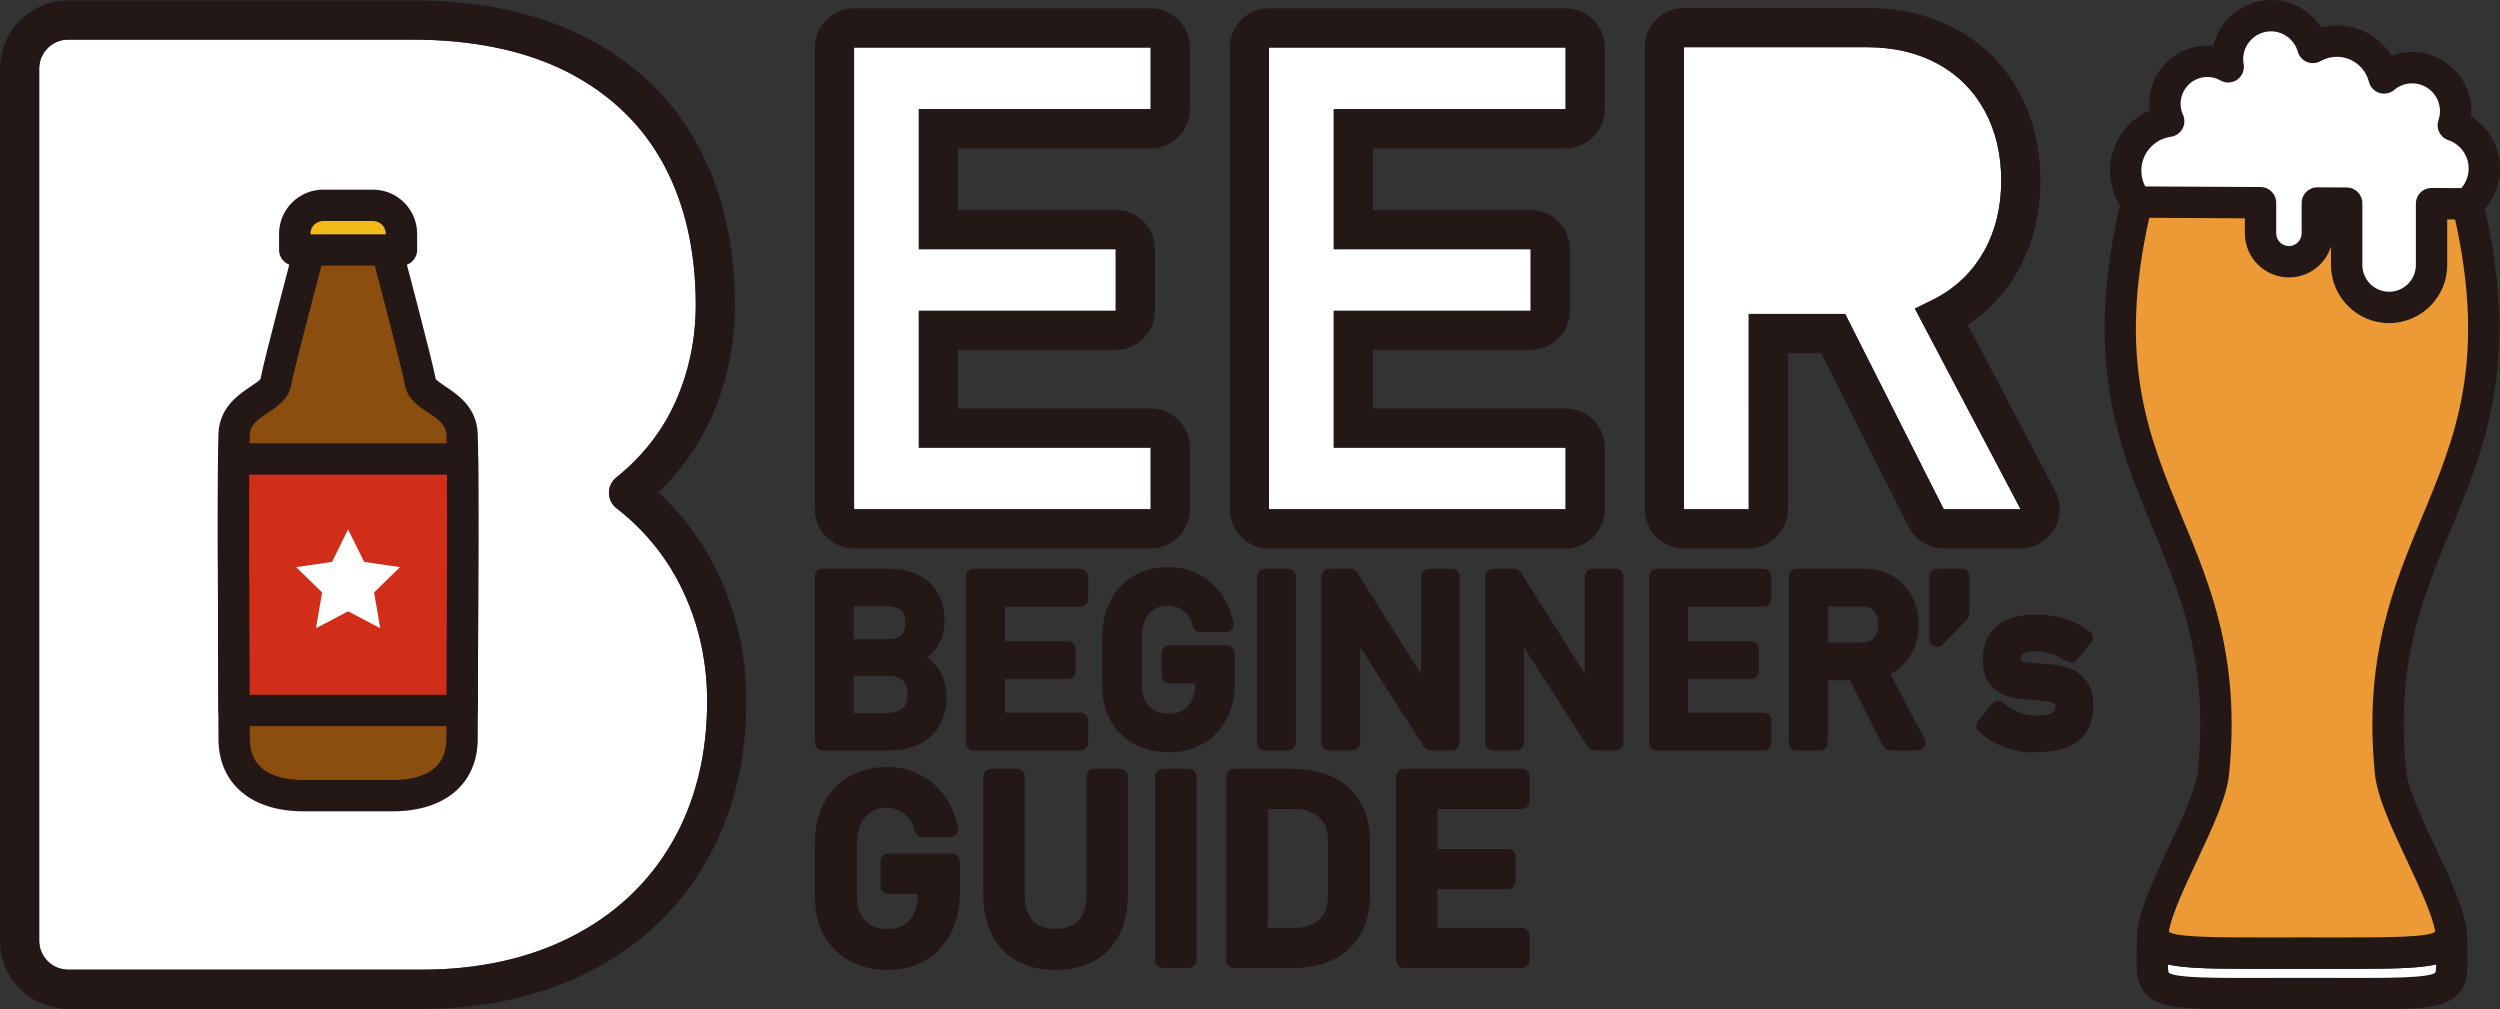
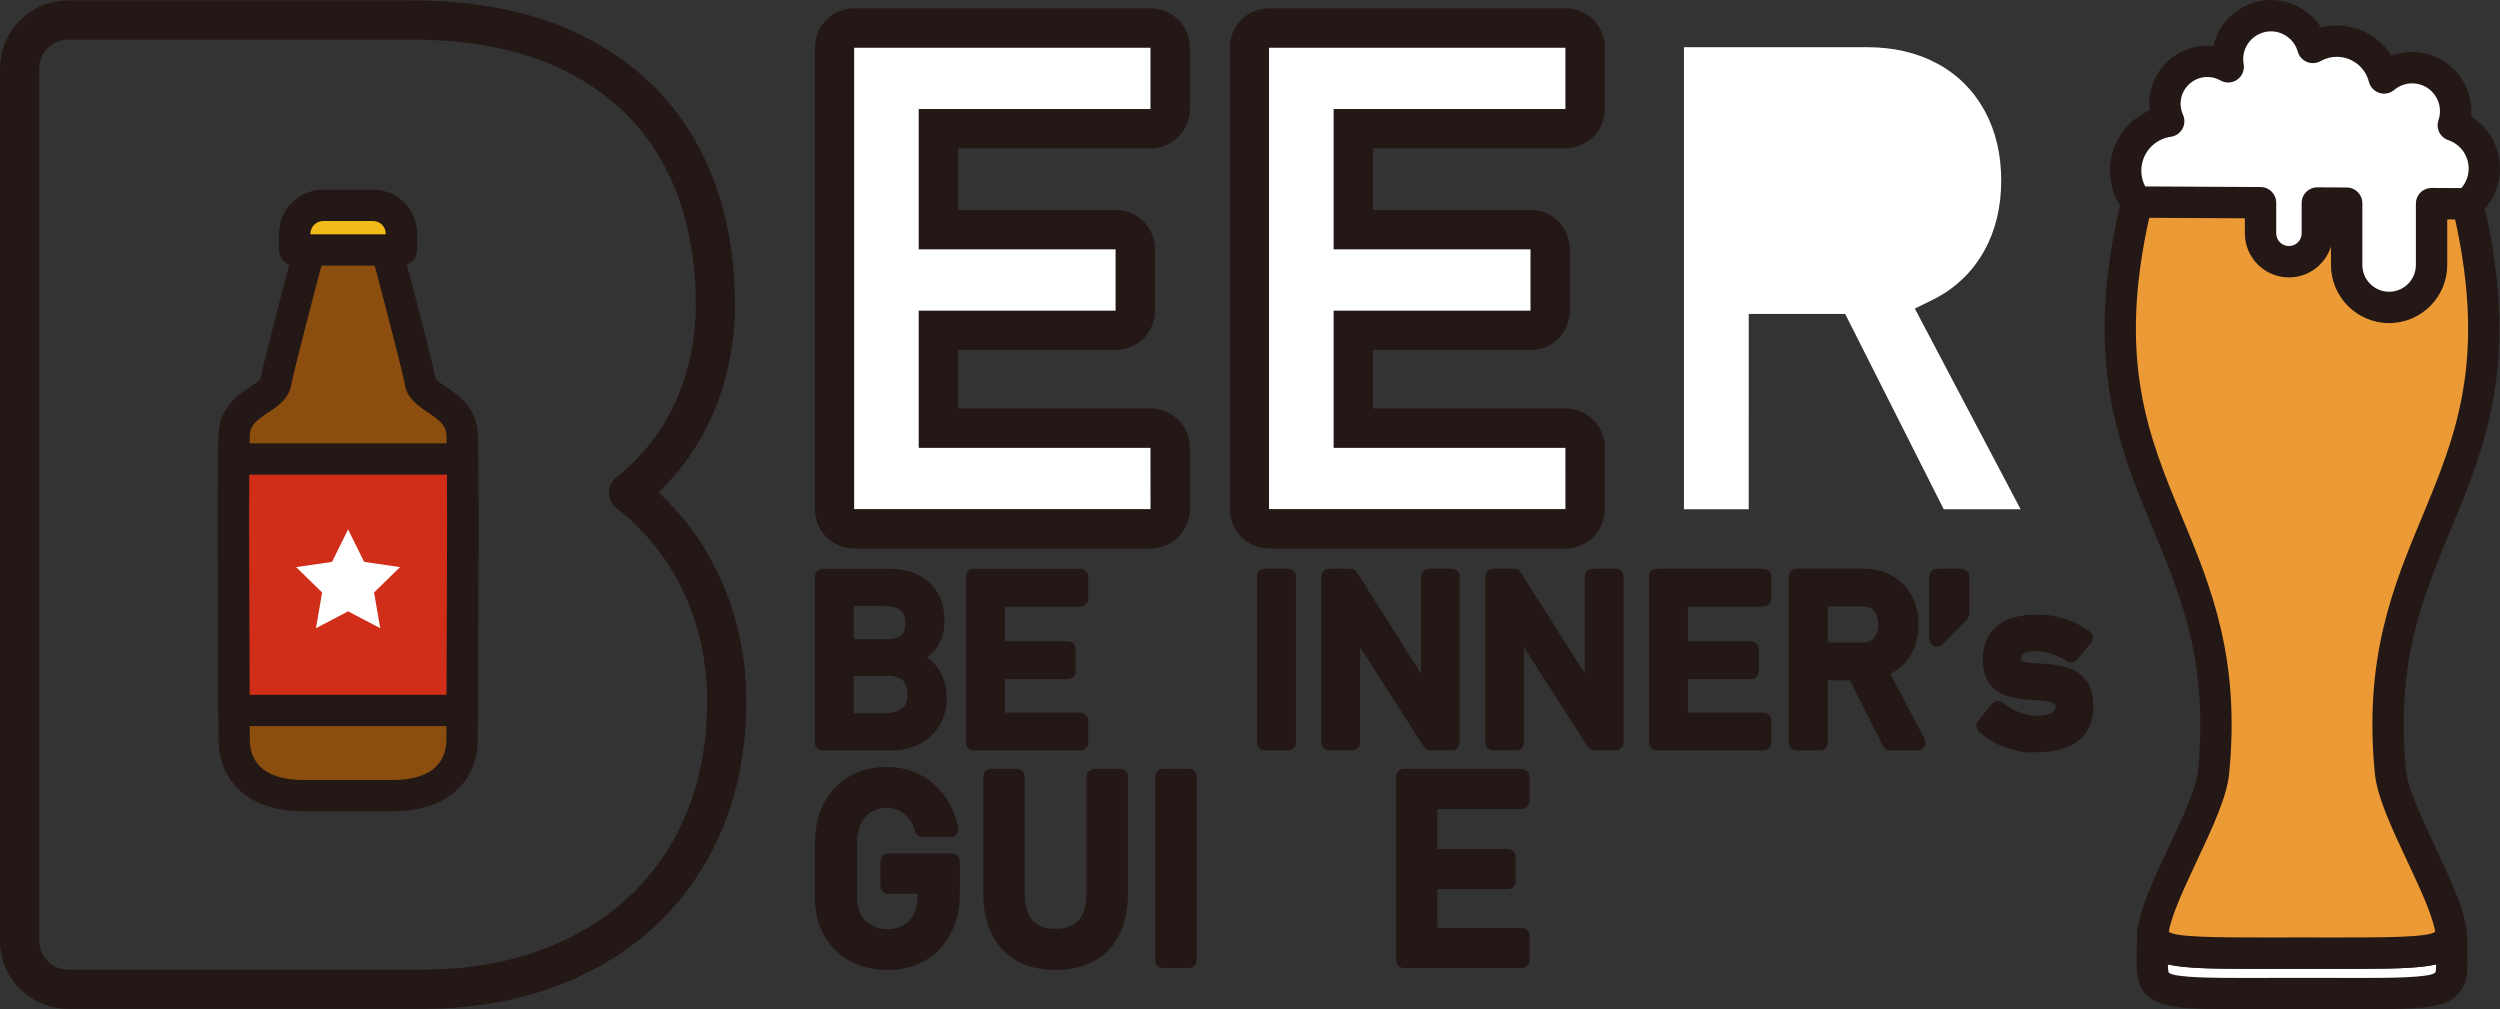
<svg xmlns="http://www.w3.org/2000/svg" version="1.1" id="レイヤー_1" x="0px" y="0px" width="446.054px" height="180.079px" viewBox="-90.222 -27.866 446.054 180.079" enable-background="new -90.222 -27.866 446.054 180.079" xml:space="preserve">
  <rect x="-90.222" y="-27.866" width="446.054" height="180.079" fill="#333333" stroke="none" />
  <g>
-     <path fill="#FFFFFF" d="M-78.061-20.798c-2.85,0-5.168,2.318-5.168,5.168v155.606c0,2.85,2.318,5.168,5.168,5.168h63.14   c9.98,0,18.902-1.951,26.521-5.799c7.798-3.936,13.884-9.621,18.089-16.898c4.154-7.189,6.26-15.658,6.26-25.168   c0-6.854-1.383-13.34-4.111-19.279c-2.764-6.017-6.805-11.111-12.014-15.145c-0.831-0.627-1.346-1.598-1.391-2.645   c-0.049-1.113,0.434-2.185,1.303-2.881c4.713-3.777,8.291-8.374,10.632-13.663c2.354-5.317,3.547-11.08,3.547-17.127   c0-9.522-1.897-17.905-5.641-24.913c-3.85-7.203-9.714-12.832-17.427-16.732c-7.479-3.777-16.759-5.693-27.584-5.693H-78.061z" />
    <polygon fill="#FFFFFF" points="62.163,-19.387 62.163,62.996 115.087,62.996 115.083,52.004 73.717,52.004 73.717,27.584    108.852,27.584 108.852,16.591 73.717,16.591 73.717,-8.397 115.083,-8.397 115.083,-19.387  " />
    <polygon fill="#FFFFFF" points="136.196,-19.387 136.196,62.996 189.122,62.996 189.118,52.004 147.752,52.004 147.752,27.584    182.885,27.584 182.885,16.591 147.752,16.591 147.752,-8.397 189.118,-8.397 189.118,-19.387  " />
    <path fill="#FFFFFF" d="M221.788,28.148h17.211l17.584,34.848h13.713c0-0.001,0-0.001,0-0.002l-18.867-35.803l3.223-1.588   c0.26-0.129,0.516-0.262,0.77-0.398c3.584-1.953,6.416-4.766,8.416-8.361c1.99-3.591,3-7.795,3-12.49c0-4.705-1-8.907-2.973-12.492   c-1.973-3.593-4.793-6.404-8.385-8.359c-3.592-1.956-7.816-2.947-12.551-2.947h-32.697v82.441h11.557V28.148z" />
    <g>
      <g>
        <g>
          <g>
            <g>
              <path fill="#FFFFFF" d="M320.506,142.188c-21.529,0-25.84,0.262-26.588-3.565c-0.023,0.244-0.063,0.5-0.063,0.724        c0,10.884-2.984,10.054,26.65,10.054c29.637,0,26.652,0.83,26.652-10.054c0-0.224-0.041-0.479-0.063-0.724        C346.346,142.45,342.038,142.188,320.506,142.188z" />
              <path fill="#231815" d="M330.639,152.213l-10.133-0.015l-10.131,0.015c-11.393,0-15.275-0.205-17.646-2.642        c-1.875-1.929-1.805-4.425-1.717-7.585c0.023-0.789,0.047-1.666,0.047-2.64c0-0.265,0.025-0.558,0.061-0.849l0.016-0.156        c0.141-1.38,1.271-2.448,2.656-2.513c1.379-0.066,2.607,0.897,2.873,2.259c0.039,0.205,0.078,0.271,0.08,0.272        c1.016,1.031,9.299,1.035,16.637,1.035c0.027,0,0.055,0,0.082,0l7.043-0.004l7.045,0.004c7.357,0,15.695,0,16.727-1.046        c-0.002,0,0.035-0.07,0.072-0.263c0.268-1.366,1.467-2.323,2.891-2.257c1.389,0.072,2.516,1.156,2.641,2.543l0.018,0.172        c0.031,0.276,0.057,0.552,0.057,0.802c0,0.976,0.023,1.853,0.047,2.644c0.09,3.158,0.158,5.652-1.717,7.581        C345.917,152.008,342.034,152.213,330.639,152.213z M320.506,146.603l10.133,0.015c5.045,0,12.668,0,13.637-0.946        c0.117-0.194,0.158-0.764,0.168-1.464c-3.447,0.782-8.795,0.782-16.893,0.782l-7.045-0.004l-7.043,0.004        c-8.096,0-13.445,0-16.891-0.781c0.01,0.701,0.055,1.274,0.178,1.475c0.957,0.935,8.58,0.935,13.625,0.935L320.506,146.603z" />
            </g>
          </g>
          <g>
            <g>
              <path fill="#EC9A35" d="M320.506,142.188c21.531,0,25.84,0.262,26.59-3.565c0.021,0.244,0.063,0.5,0.063,0.724        c0-6.576-10.121-21.878-10.863-29.421c-4.369-44.307,26.092-50.882,13.617-102.027h-58.814        c-12.473,51.146,17.988,57.721,13.623,102.027c-0.744,7.543-10.865,22.845-10.865,29.421c0-0.224,0.039-0.479,0.063-0.724        C294.667,142.45,298.977,142.188,320.506,142.188z" />
              <path fill="#231815" d="M327.551,144.99l-7.045-0.004l-7.043,0.004c-13.391-0.001-19.266,0-21.445-3.535        c-0.582-0.508-0.951-1.252-0.959-2.082l0,0c-0.002-0.002-0.002-0.006,0-0.004c-0.002-0.004-0.002-0.006,0-0.007        c-0.002-0.003-0.002-0.003,0-0.005v-0.002c0-0.003,0-0.006,0-0.009c0-3.993,2.727-9.802,5.613-15.951        c2.432-5.185,4.949-10.545,5.266-13.744c1.9-19.287-2.916-30.87-8.014-43.133c-6.197-14.905-12.607-30.319-5.543-59.282        c0.307-1.254,1.428-2.135,2.717-2.135h58.814c1.289,0,2.412,0.881,2.719,2.133c7.063,28.965,0.654,44.378-5.541,59.283        c-5.1,12.264-9.914,23.847-8.012,43.134c0.314,3.2,2.83,8.562,5.266,13.746c2.773,5.909,5.398,11.503,5.598,15.474        c0.027,0.154,0.041,0.313,0.041,0.476c0,0.87-0.396,1.647-1.02,2.159C346.758,144.99,340.875,144.99,327.551,144.99z         M320.506,139.391l7.045,0.004c7.342,0,15.658,0,16.719-1.038c-0.488-2.99-2.865-8.057-4.99-12.584        c-2.756-5.871-5.357-11.416-5.768-15.572c-2.041-20.688,3.273-33.469,8.412-45.831c5.959-14.331,11.596-27.888,5.771-53.675        h-54.381c-5.822,25.788-0.186,39.344,5.773,53.676c5.141,12.361,10.455,25.144,8.416,45.83        c-0.41,4.156-3.014,9.701-5.768,15.57c-2.127,4.529-4.506,9.598-4.994,12.588l0.002,0.001        c1.02,1.034,9.359,1.035,16.719,1.035L320.506,139.391z" />
            </g>
          </g>
          <g>
            <path fill="#FFFFFF" d="M347.5-5.515c0.268-0.79,0.422-1.634,0.422-2.517c0-4.286-3.475-7.762-7.762-7.762       c-1.91,0-3.656,0.693-5.008,1.835c-0.955-3.772-4.365-6.569-8.436-6.569c-1.553,0-3.008,0.413-4.27,1.125       c-0.916-3.268-3.912-5.667-7.469-5.667c-4.287,0-7.764,3.476-7.764,7.764c0,0.463,0.049,0.918,0.127,1.362       c-1.1-0.625-2.367-0.983-3.723-0.983c-4.184,0-7.576,3.39-7.576,7.572c0,1.115,0.248,2.17,0.682,3.121       c-4.34,0.594-7.684,4.305-7.684,8.807c0,2.129,0.748,4.084,1.994,5.613l22.072,0.117v5.465c0,2.797,2.27,5.064,5.066,5.064       s5.066-2.268,5.066-5.064V8.355l5.234,0.025v11.031c0,4.184,3.391,7.573,7.572,7.573c4.184,0,7.574-3.39,7.574-7.573V8.462       l6.424,0.036c1.826-1.494,2.99-3.764,2.99-6.304C353.036-1.391,350.715-4.427,347.5-5.515z" />
            <path fill="#231815" d="M336.047,29.783c-5.719,0-10.369-4.652-10.369-10.371v-3.293c-1.002,3.189-3.986,5.51-7.504,5.51       c-4.336,0-7.863-3.525-7.863-7.861v-2.683l-19.289-0.102c-0.836-0.005-1.625-0.382-2.154-1.03       c-1.691-2.076-2.623-4.697-2.623-7.381c0-4.737,2.885-8.922,7.07-10.732c-0.045-0.396-0.068-0.794-0.068-1.195       c0-5.717,4.654-10.369,10.373-10.369c0.355,0,0.713,0.019,1.066,0.056c1.076-4.689,5.281-8.197,10.293-8.197       c3.662,0,7,1.916,8.906,4.899c0.922-0.236,1.875-0.357,2.832-0.357c4.049,0,7.693,2.107,9.752,5.403       c1.172-0.439,2.422-0.669,3.691-0.669c5.822,0,10.559,4.737,10.559,10.559c0,0.314-0.014,0.63-0.043,0.943       c3.158,1.965,5.156,5.447,5.156,9.282c0,3.294-1.465,6.38-4.016,8.468c-0.5,0.409-1.125,0.633-1.771,0.633       c-0.006,0-0.012,0-0.016,0l-3.611-0.02v8.137C346.418,25.131,341.766,29.783,336.047,29.783z M323.241,5.558       c0.004,0,0.01,0,0.014,0l5.234,0.025c1.539,0.008,2.783,1.258,2.783,2.797v11.031c0,2.635,2.143,4.776,4.775,4.776       c2.635,0,4.777-2.142,4.777-4.776V8.462c0-0.744,0.297-1.458,0.826-1.983c0.523-0.521,1.232-0.813,1.971-0.813       c0.006,0,0.012,0,0.016,0l5.295,0.029c0.838-0.965,1.307-2.2,1.307-3.5c0-2.291-1.461-4.324-3.635-5.06       c-0.703-0.238-1.285-0.746-1.613-1.412s-0.379-1.437-0.139-2.14c0.182-0.53,0.271-1.073,0.271-1.614       c0-2.737-2.227-4.965-4.963-4.965c-1.17,0-2.307,0.417-3.203,1.176c-0.738,0.622-1.742,0.822-2.66,0.525       c-0.918-0.295-1.619-1.041-1.855-1.977c-0.666-2.625-3.02-4.458-5.725-4.458c-1.01,0-2.01,0.264-2.895,0.763       c-0.746,0.422-1.648,0.479-2.443,0.15c-0.793-0.328-1.393-1.002-1.625-1.83c-0.598-2.134-2.563-3.625-4.775-3.625       c-2.738,0-4.967,2.228-4.967,4.966c0,0.271,0.027,0.556,0.084,0.869c0.191,1.067-0.252,2.149-1.137,2.775       c-0.887,0.628-2.055,0.685-2.996,0.15c-0.725-0.411-1.514-0.619-2.344-0.619c-2.635,0-4.777,2.142-4.777,4.775       c0,0.678,0.145,1.338,0.428,1.961c0.367,0.805,0.33,1.736-0.096,2.51c-0.428,0.775-1.195,1.302-2.07,1.422       c-3.002,0.41-5.266,3.006-5.266,6.035c0,1.004,0.236,1.961,0.689,2.824l20.596,0.109c1.539,0.008,2.781,1.258,2.781,2.797       v5.465c0,1.25,1.02,2.268,2.27,2.268c1.252,0,2.27-1.018,2.27-2.268V8.355c0-0.744,0.295-1.458,0.822-1.982       C321.792,5.851,322.5,5.558,323.241,5.558z" />
          </g>
        </g>
        <g>
          <g>
            <path fill="#231815" d="M-14.921,152.136h-63.14c-6.705,0-12.161-5.455-12.161-12.16V-15.63       c0-6.705,5.456-12.161,12.161-12.161h61.323c11.93,0,22.272,2.168,30.738,6.445c9.021,4.561,15.898,11.181,20.439,19.678       c4.291,8.033,6.467,17.523,6.467,28.208c0,7.028-1.395,13.742-4.146,19.957c-2.245,5.071-5.428,9.601-9.486,13.509       c4.599,4.24,8.261,9.296,10.915,15.074c3.152,6.861,4.751,14.33,4.751,22.199c0,10.754-2.422,20.399-7.199,28.667       c-4.897,8.474-11.96,15.083-20.991,19.642C6.147,149.933-3.836,152.136-14.921,152.136z M-78.061-20.798       c-2.85,0-5.168,2.318-5.168,5.168v155.606c0,2.85,2.318,5.168,5.168,5.168h63.14c9.98,0,18.902-1.951,26.521-5.799       c7.798-3.936,13.884-9.621,18.089-16.898c4.154-7.189,6.26-15.658,6.26-25.168c0-6.854-1.383-13.34-4.111-19.279       c-2.764-6.017-6.805-11.111-12.014-15.145c-0.831-0.627-1.346-1.598-1.391-2.645c-0.049-1.113,0.434-2.185,1.303-2.881       c4.713-3.777,8.291-8.374,10.632-13.663c2.354-5.317,3.547-11.08,3.547-17.127c0-9.522-1.897-17.905-5.641-24.913       c-3.85-7.203-9.714-12.832-17.427-16.732c-7.479-3.777-16.759-5.693-27.584-5.693H-78.061z" />
          </g>
          <g>
            <g>
              <g>
                <g>
                  <g>
                    <path fill="#8C4E0F" d="M-20.14,114.094c6.863,0,12.357-3.021,12.357-10.161c0-7.14,0.272-48.903,0-54.394           c-0.275-5.494-6.934-6.182-7.435-9.189s-6.519-25.6-6.519-25.6h-12.758c0,0-6.017,22.592-6.518,25.6           c-0.502,3.008-7.16,3.695-7.436,9.189c-0.273,5.49,0,47.254,0,54.394c0,7.141,5.493,10.161,12.359,10.161H-20.14z" />
                    <path fill="#231815" d="M-20.14,116.89h-15.947c-9.35,0-15.156-4.965-15.156-12.958c0-1.73-0.016-5.499-0.036-10.29           c-0.063-14.965-0.171-40.01,0.04-44.244c0.232-4.617,3.561-6.844,5.764-8.318c0.596-0.398,1.482-0.991,1.727-1.307           c0.617-3.424,5.94-23.445,6.553-25.743c0.326-1.226,1.436-2.077,2.703-2.077h12.758c1.268,0,2.377,0.852,2.703,2.077           c0.611,2.298,5.936,22.319,6.554,25.743c0.245,0.315,1.13,0.908,1.726,1.307c2.203,1.475,5.533,3.701,5.764,8.318           c0.211,4.234,0.104,29.279,0.039,44.244c-0.02,4.791-0.035,8.56-0.035,10.29C-4.986,111.926-10.792,116.89-20.14,116.89z            M-32.343,17.547c-2.381,8.982-5.584,21.309-5.91,23.263c-0.406,2.44-2.375,3.759-4.111,4.921           c-1.982,1.326-3.201,2.226-3.288,3.947c-0.203,4.082-0.097,29.033-0.034,43.941c0.021,4.803,0.037,8.579,0.037,10.313           c0,6.087,5.199,7.364,9.563,7.364h15.947c4.361,0,9.56-1.277,9.56-7.364c0-1.734,0.017-5.511,0.037-10.313           c0.063-14.908,0.169-39.859-0.034-43.941c-0.086-1.723-1.305-2.622-3.286-3.948c-1.737-1.162-3.706-2.479-4.112-4.92           c-0.326-1.954-3.529-14.28-5.91-23.263H-32.343z" />
                  </g>
                  <g>
                    <g>
                      <path fill="#D12E19" d="M-7.699,54.033H-48.53c-0.1,11.432,0.028,32.604,0.071,44.863H-7.77            C-7.729,86.636-7.597,65.465-7.699,54.033z" />
                      <path fill="#231815" d="M-7.77,101.694h-40.688c-1.541,0-2.792-1.247-2.797-2.788l-0.035-8.498            c-0.051-12.16-0.115-27.293-0.037-36.4c0.014-1.535,1.263-2.771,2.798-2.771h40.831c1.535,0,2.783,1.236,2.797,2.771            c0.079,8.993,0.016,23.938-0.035,35.945l-0.035,8.953C-4.978,100.447-6.228,101.694-7.77,101.694z M-45.673,96.099h35.117            l0.025-6.17c0.046-10.826,0.102-24.042,0.055-33.1h-35.275c-0.049,9.174,0.008,22.578,0.056,33.554L-45.673,96.099z" />
                    </g>
                  </g>
                </g>
                <g>
                  <polygon fill="#FFFFFF" points="-28.115,66.584 -25.249,72.388 -18.843,73.319 -23.478,77.84 -22.384,84.219           -28.115,81.207 -33.845,84.219 -32.75,77.84 -37.386,73.319 -30.979,72.388         " />
                </g>
              </g>
            </g>
            <g>
              <path fill="#F1BB1A" d="M-37.634,16.738v-2.895c0-2.802,2.273-5.072,5.075-5.072h8.89c2.803,0,5.074,2.271,5.074,5.072v2.895        H-37.634z" />
              <path fill="#231815" d="M-18.595,19.535h-19.039c-1.545,0-2.797-1.252-2.797-2.797v-2.895c0-4.34,3.531-7.87,7.872-7.87h8.89        c4.341,0,7.872,3.53,7.872,7.87v2.895C-15.797,18.283-17.05,19.535-18.595,19.535z M-34.837,13.941h13.445v-0.098        c0-1.255-1.021-2.275-2.277-2.275h-8.89c-1.256,0-2.278,1.021-2.278,2.275V13.941z" />
            </g>
          </g>
        </g>
      </g>
      <g>
        <g>
          <path fill="#231815" d="M115.083,69.988h-52.92c-3.855,0-6.992-3.137-6.992-6.992v-82.383c0-3.855,3.137-6.992,6.992-6.992      h52.92c3.855,0,6.992,3.137,6.992,6.992v10.991c0,3.855-3.137,6.992-6.992,6.992H80.709V9.598h28.143      c3.855,0,6.992,3.137,6.992,6.992v10.993c0,3.855-3.137,6.992-6.992,6.992H80.709v10.436h34.373      c3.855,0,6.992,3.137,6.992,6.992v10.992C122.075,66.851,118.938,69.988,115.083,69.988z M62.163-19.387v82.383h52.925      l-0.005-10.992H73.717v-24.42h35.135V16.591H73.717V-8.397h41.365v-10.991H62.163z" />
        </g>
        <g>
          <path fill="#231815" d="M189.118,69.988h-52.922c-3.855,0-6.992-3.137-6.992-6.992v-82.383c0-3.855,3.137-6.992,6.992-6.992      h52.922c3.855,0,6.992,3.137,6.992,6.992v10.991c0,3.855-3.137,6.992-6.992,6.992h-34.373V9.598h28.141      c3.855,0,6.992,3.137,6.992,6.992v10.993c0,3.855-3.137,6.992-6.992,6.992h-28.141v10.436h34.373      c3.855,0,6.992,3.137,6.992,6.992v10.992C196.11,66.851,192.973,69.988,189.118,69.988z M136.196-19.387v82.383h52.926      l-0.004-10.992h-41.365v-24.42h35.133V16.591h-35.133V-8.397h41.365v-10.991H136.196z" />
        </g>
        <g>
-           <path fill="#231815" d="M270.295,69.988h-13.713c-2.654,0-5.045-1.473-6.242-3.843l-15.646-31.004h-5.912v27.854      c0,3.855-3.139,6.992-6.994,6.992h-11.557c-3.855,0-6.992-3.137-6.992-6.992v-82.441c0-3.855,3.137-6.992,6.992-6.992h32.697      c5.916,0,11.264,1.277,15.893,3.798c4.787,2.605,8.543,6.35,11.172,11.132c2.545,4.627,3.836,9.964,3.836,15.861      c0,5.896-1.305,11.24-3.879,15.884c-2.254,4.053-5.305,7.357-9.09,9.851l15.621,29.648c1.135,2.152,1.059,4.785-0.199,6.871      C275.022,68.693,272.729,69.988,270.295,69.988z M221.788,28.148h17.211l17.584,34.848h13.713c0-0.001,0-0.001,0-0.002      l-18.867-35.803l3.223-1.588c0.26-0.129,0.516-0.262,0.77-0.398c3.584-1.953,6.416-4.766,8.416-8.361      c1.99-3.591,3-7.795,3-12.49c0-4.705-1-8.907-2.973-12.492c-1.973-3.593-4.793-6.404-8.385-8.359      c-3.592-1.956-7.816-2.947-12.551-2.947h-32.697v82.441h11.557V28.148z" />
-         </g>
+           </g>
      </g>
      <g>
        <path fill="#231815" d="M56.569,106.045H68.59c1.969,0,3.731-0.387,5.24-1.148c1.558-0.786,2.774-1.924,3.617-3.383     c0.827-1.436,1.246-3.097,1.246-4.999c0-1.362-0.275-2.655-0.82-3.845c-0.557-1.209-1.369-2.231-2.413-3.04     c-0.089-0.068-0.179-0.134-0.271-0.198c0.063-0.046,0.125-0.094,0.188-0.141c0.986-0.772,1.732-1.721,2.217-2.817     c0.475-1.066,0.714-2.221,0.714-3.43c0-1.88-0.378-3.542-1.125-4.941c-0.776-1.45-1.954-2.581-3.496-3.358     c-1.48-0.75-3.312-1.13-5.44-1.13H56.569c-0.773,0-1.398,0.626-1.398,1.398v29.634C55.17,105.418,55.795,106.045,56.569,106.045z      M71.317,94.163c0.254,0.53,0.383,1.198,0.383,2.046c0,1.039-0.301,1.773-0.943,2.308c-0.691,0.575-1.975,0.879-3.711,0.879     h-4.941v-6.68h5.959c0.938,0,1.688,0.143,2.23,0.425C70.768,93.386,71.104,93.722,71.317,94.163z M62.104,86.168v-5.904h5.389     c1.392,0,2.404,0.26,3.012,0.772c0.543,0.457,0.807,1.194,0.807,2.251c0,1.016-0.235,1.726-0.721,2.172     c-0.511,0.471-1.36,0.709-2.527,0.709H62.104z" />
        <path fill="#231815" d="M103.946,104.646v-3.953c0-0.772-0.627-1.398-1.398-1.398H89.069v-5.988h11.236     c0.773,0,1.398-0.625,1.398-1.398v-3.953c0-0.772-0.625-1.398-1.398-1.398H89.069v-6.191h13.479c0.771,0,1.398-0.626,1.398-1.398     v-3.954c0-0.772-0.627-1.398-1.398-1.398H83.512c-0.771,0-1.398,0.626-1.398,1.398v29.634c0,0.771,0.627,1.398,1.398,1.398     h19.035C103.319,106.045,103.946,105.418,103.946,104.646z" />
-         <path fill="#231815" d="M130.116,93.865v-5.176c0-0.773-0.627-1.398-1.398-1.398h-10.273c-0.772,0-1.398,0.625-1.398,1.398v3.974     c0,0.772,0.626,1.399,1.398,1.399h4.613c-0.013,1.172-0.22,2.185-0.615,3.009c-0.385,0.801-0.906,1.389-1.596,1.798     c-0.709,0.424-1.528,0.629-2.504,0.629c-1.002,0-1.848-0.201-2.587-0.617c-0.716-0.4-1.254-0.947-1.644-1.674     c-0.402-0.748-0.606-1.653-0.606-2.689v-8.743c0-1.183,0.208-2.218,0.618-3.078c0.389-0.817,0.92-1.431,1.625-1.874     c0.702-0.445,1.511-0.66,2.471-0.66c0.631,0,1.252,0.143,1.846,0.425c0.605,0.288,1.121,0.697,1.578,1.253     c0.447,0.549,0.774,1.224,0.969,2.01c0.155,0.623,0.715,1.061,1.357,1.061h4.502c0.004,0,0.01,0,0.014,0     c0.824,0.016,1.412-0.621,1.412-1.398c0-0.193-0.039-0.377-0.109-0.545c-0.391-1.832-1.11-3.479-2.141-4.902     c-1.092-1.506-2.469-2.688-4.095-3.513c-1.624-0.825-3.419-1.243-5.333-1.243c-2.307,0-4.379,0.527-6.158,1.567     c-1.797,1.051-3.201,2.55-4.175,4.452c-0.954,1.861-1.438,4.03-1.438,6.446v8.743c0,2.308,0.497,4.379,1.476,6.158     c0.996,1.805,2.42,3.221,4.236,4.211c1.783,0.972,3.862,1.464,6.182,1.464c2.309,0,4.381-0.527,6.158-1.566     c1.795-1.049,3.201-2.551,4.18-4.466C129.633,98.447,130.116,96.275,130.116,93.865z" />
        <path fill="#231815" d="M135.442,106.045h4.156c0.773,0,1.398-0.627,1.398-1.398V75.012c0-0.772-0.625-1.398-1.398-1.398h-4.156     c-0.773,0-1.398,0.626-1.398,1.398v29.634C134.043,105.418,134.668,106.045,135.442,106.045z" />
        <path fill="#231815" d="M146.938,106.025h4.117c0.773,0,1.398-0.627,1.398-1.398V87.604l11.385,17.776     c0.258,0.4,0.701,0.645,1.178,0.645h3.809c0.773,0,1.398-0.627,1.398-1.398V75.012c0-0.772-0.625-1.398-1.398-1.398h-4.113     c-0.773,0-1.398,0.626-1.398,1.398v17.307l-11.424-18.054c-0.256-0.406-0.701-0.651-1.182-0.651h-3.77     c-0.773,0-1.4,0.626-1.4,1.398v29.614C145.538,105.398,146.165,106.025,146.938,106.025z" />
        <path fill="#231815" d="M198.051,73.614h-4.113c-0.773,0-1.398,0.626-1.398,1.398v17.312l-11.424-18.059     c-0.256-0.406-0.701-0.651-1.182-0.651h-3.77c-0.773,0-1.4,0.626-1.4,1.398v29.614c0,0.771,0.627,1.398,1.4,1.398h4.117     c0.773,0,1.398-0.627,1.398-1.398v-17.02l11.381,17.773c0.258,0.4,0.701,0.645,1.178,0.645h3.813     c0.773,0,1.398-0.627,1.398-1.398V75.012C199.45,74.24,198.825,73.614,198.051,73.614z" />
        <path fill="#231815" d="M224.426,73.614h-19.035c-0.773,0-1.4,0.626-1.4,1.398v29.634c0,0.771,0.627,1.398,1.4,1.398h19.035     c0.771,0,1.398-0.627,1.398-1.398v-3.953c0-0.772-0.627-1.398-1.398-1.398h-13.48v-5.988h11.238c0.771,0,1.398-0.625,1.398-1.398     v-3.953c0-0.772-0.627-1.398-1.398-1.398h-11.238v-6.191h13.48c0.771,0,1.398-0.626,1.398-1.398v-3.954     C225.825,74.24,225.198,73.614,224.426,73.614z" />
        <path fill="#231815" d="M247.059,92.385c0.066-0.033,0.133-0.068,0.195-0.104c1.529-0.83,2.734-2.026,3.586-3.558     c0.832-1.503,1.256-3.243,1.256-5.171c0-1.927-0.418-3.665-1.244-5.17c-0.846-1.527-2.045-2.725-3.574-3.559     c-1.5-0.816-3.244-1.23-5.182-1.23h-11.76c-0.773,0-1.398,0.627-1.398,1.398v29.654c0,0.771,0.625,1.398,1.398,1.398h4.156     c0.773,0,1.398-0.627,1.398-1.398V93.511h3.932l5.936,11.764c0.238,0.473,0.721,0.77,1.248,0.77h4.934     c0.49,0,0.943-0.257,1.197-0.676c0.252-0.42,0.268-0.941,0.039-1.375L247.059,92.385z M244.874,83.552     c0,0.699-0.121,1.311-0.357,1.81c-0.223,0.462-0.516,0.802-0.898,1.038c-0.387,0.242-0.832,0.359-1.357,0.359h-6.369v-6.414     h6.369c0.537,0,0.98,0.115,1.361,0.355c0.379,0.238,0.672,0.58,0.891,1.035C244.752,82.241,244.874,82.852,244.874,83.552z" />
        <path fill="#231815" d="M259.766,73.614h-4.361c-0.773,0-1.398,0.626-1.398,1.398V86.14c0,0.57,0.346,1.084,0.875,1.297     c0.17,0.068,0.348,0.102,0.523,0.102c0.373,0,0.736-0.148,1.006-0.428l4.361-4.524c0.252-0.261,0.393-0.608,0.393-0.97v-6.604     C261.165,74.24,260.538,73.614,259.766,73.614z" />
        <path fill="#231815" d="M281.909,93.461c-0.887-1.109-2.008-1.864-3.326-2.244c-1.102-0.317-2.438-0.531-3.973-0.636     c-0.098-0.017-0.209-0.026-0.346-0.029c-0.129-0.015-0.254-0.021-0.389-0.021c-0.051-0.009-0.102-0.015-0.15-0.017     c-1.086-0.066-1.922-0.145-2.48-0.23c-0.391-0.061-0.699-0.171-0.918-0.319c0,0-0.018-0.042-0.018-0.154     c0-0.622,0.217-0.855,0.447-1.015c0.324-0.219,1.002-0.48,2.396-0.48c0.83,0,1.672,0.143,2.564,0.438     c0.908,0.301,1.854,0.766,2.813,1.379c0.6,0.386,1.385,0.26,1.834-0.287l2.506-3.036c0.246-0.298,0.357-0.683,0.311-1.065     c-0.049-0.383-0.254-0.729-0.564-0.955c-0.918-0.668-1.893-1.23-2.891-1.668c-0.998-0.439-2.057-0.775-3.145-0.998     c-1.086-0.221-2.24-0.334-3.428-0.334c-1.994,0-3.701,0.285-5.076,0.848c-1.482,0.607-2.621,1.546-3.393,2.792     c-0.746,1.209-1.123,2.712-1.123,4.465c0,1.814,0.42,3.266,1.248,4.31c0.811,1.027,1.84,1.737,3.059,2.111     c1.043,0.32,2.316,0.542,3.861,0.659c0.086,0.013,0.174,0.021,0.266,0.022c0.117,0.014,0.24,0.023,0.355,0.029     c0.15,0.008,0.293,0.012,0.326,0.01c1.158,0.09,2.061,0.191,2.682,0.299c0.439,0.076,0.799,0.218,1.064,0.418     c0.035,0.027,0.119,0.092,0.119,0.416c0,0.531-0.164,0.852-0.574,1.104c-0.406,0.253-1.25,0.554-2.957,0.554     c-0.926,0-1.883-0.188-2.842-0.559c-1.002-0.387-2.031-0.979-3.059-1.764c-0.602-0.458-1.459-0.354-1.934,0.23l-2.465,3.037     c-0.467,0.575-0.404,1.414,0.143,1.914c0.889,0.814,1.877,1.502,2.934,2.045c1.053,0.543,2.199,0.953,3.4,1.221l1.641,0.368     c0.1,0.022,0.203,0.033,0.305,0.033h1.877c2.145,0,3.975-0.284,5.441-0.847c1.586-0.608,2.803-1.549,3.615-2.795     c0.799-1.225,1.203-2.754,1.203-4.543C283.27,96.177,282.811,94.595,281.909,93.461z" />
        <path fill="#231815" d="M79.631,124.422H68.28c-0.773,0-1.398,0.625-1.398,1.398v4.391c0,0.772,0.625,1.398,1.398,1.398h5.244     v0.021c0,1.371-0.234,2.554-0.695,3.517c-0.437,0.909-1.031,1.579-1.816,2.049c-0.811,0.481-1.74,0.716-2.845,0.716     c-1.12,0-2.104-0.235-2.931-0.7c-0.814-0.456-1.428-1.081-1.874-1.911c-0.458-0.846-0.69-1.869-0.69-3.039v-9.662     c0-1.324,0.235-2.49,0.697-3.462c0.444-0.93,1.051-1.628,1.852-2.136c0.801-0.506,1.721-0.751,2.81-0.751     c0.729,0,1.419,0.158,2.103,0.483c0.684,0.324,1.287,0.804,1.793,1.422c0.512,0.628,0.881,1.395,1.1,2.279     c0.152,0.624,0.714,1.063,1.357,1.063h4.978c0.418,0,0.813-0.186,1.079-0.509c0.266-0.322,0.373-0.747,0.293-1.156     c-0.413-2.128-1.221-4.034-2.402-5.667c-1.197-1.648-2.703-2.939-4.475-3.838c-1.775-0.9-3.736-1.355-5.825-1.355     c-2.522,0-4.786,0.575-6.728,1.711c-1.962,1.145-3.496,2.781-4.558,4.859c-1.046,2.037-1.575,4.412-1.575,7.057v9.662     c0,2.521,0.542,4.786,1.614,6.733c1.087,1.97,2.642,3.516,4.622,4.595c1.949,1.063,4.223,1.6,6.761,1.6     c2.524,0,4.788-0.575,6.731-1.71c1.957-1.146,3.49-2.785,4.558-4.874c1.044-2.043,1.573-4.421,1.573-7.064v-5.721     C81.03,125.047,80.404,124.422,79.631,124.422z" />
        <path fill="#231815" d="M109.627,109.309h-4.594c-0.771,0-1.398,0.626-1.398,1.398v21.058c0,2.013-0.484,3.558-1.442,4.592     c-0.939,1.016-2.278,1.51-4.095,1.51c-1.799,0-3.129-0.493-4.061-1.507c-0.949-1.035-1.432-2.581-1.432-4.595v-21.058     c0-0.772-0.627-1.398-1.398-1.398h-4.595c-0.772,0-1.398,0.626-1.398,1.398v20.899c0,2.775,0.503,5.201,1.495,7.209     c1.027,2.076,2.543,3.68,4.506,4.769c1.92,1.065,4.236,1.604,6.883,1.604c2.66,0,4.986-0.539,6.916-1.604     c1.975-1.091,3.494-2.697,4.516-4.771c0.994-2.011,1.496-4.436,1.496-7.208v-20.899     C111.026,109.935,110.401,109.309,109.627,109.309z" />
        <path fill="#231815" d="M121.881,109.309h-4.596c-0.772,0-1.398,0.626-1.398,1.398v32.747c0,0.771,0.626,1.398,1.398,1.398h4.596     c0.772,0,1.398-0.627,1.398-1.398v-32.747C123.28,109.935,122.654,109.309,121.881,109.309z" />
-         <path fill="#231815" d="M147.721,110.828c-2.051-1.008-4.521-1.519-7.35-1.519H129.99c-0.772,0-1.398,0.626-1.398,1.398v32.747     c0,0.771,0.626,1.398,1.398,1.398h10.358c2.83,0,5.307-0.512,7.357-1.518c2.125-1.039,3.766-2.582,4.877-4.584     c1.09-1.959,1.641-4.324,1.641-7.031v-9.278c0-2.708-0.551-5.072-1.641-7.029C151.473,113.412,149.836,111.869,147.721,110.828z      M146.719,122.261v9.64c0,1.898-0.508,3.3-1.557,4.286c-1.068,1.01-2.592,1.5-4.658,1.5h-4.525v-21.211h4.525     c2.066,0,3.59,0.49,4.66,1.499C146.211,118.962,146.719,120.363,146.719,122.261z" />
        <path fill="#231815" d="M181.292,109.309h-21.035c-0.771,0-1.398,0.626-1.398,1.398v32.747c0,0.771,0.627,1.398,1.398,1.398     h21.035c0.771,0,1.398-0.627,1.398-1.398v-4.369c0-0.772-0.627-1.398-1.398-1.398H166.25v-6.91h12.563     c0.773,0,1.398-0.627,1.398-1.399v-4.368c0-0.772-0.625-1.398-1.398-1.398H166.25v-7.135h15.041c0.771,0,1.398-0.627,1.398-1.398     v-4.37C182.69,109.935,182.063,109.309,181.292,109.309z" />
      </g>
    </g>
  </g>
</svg>